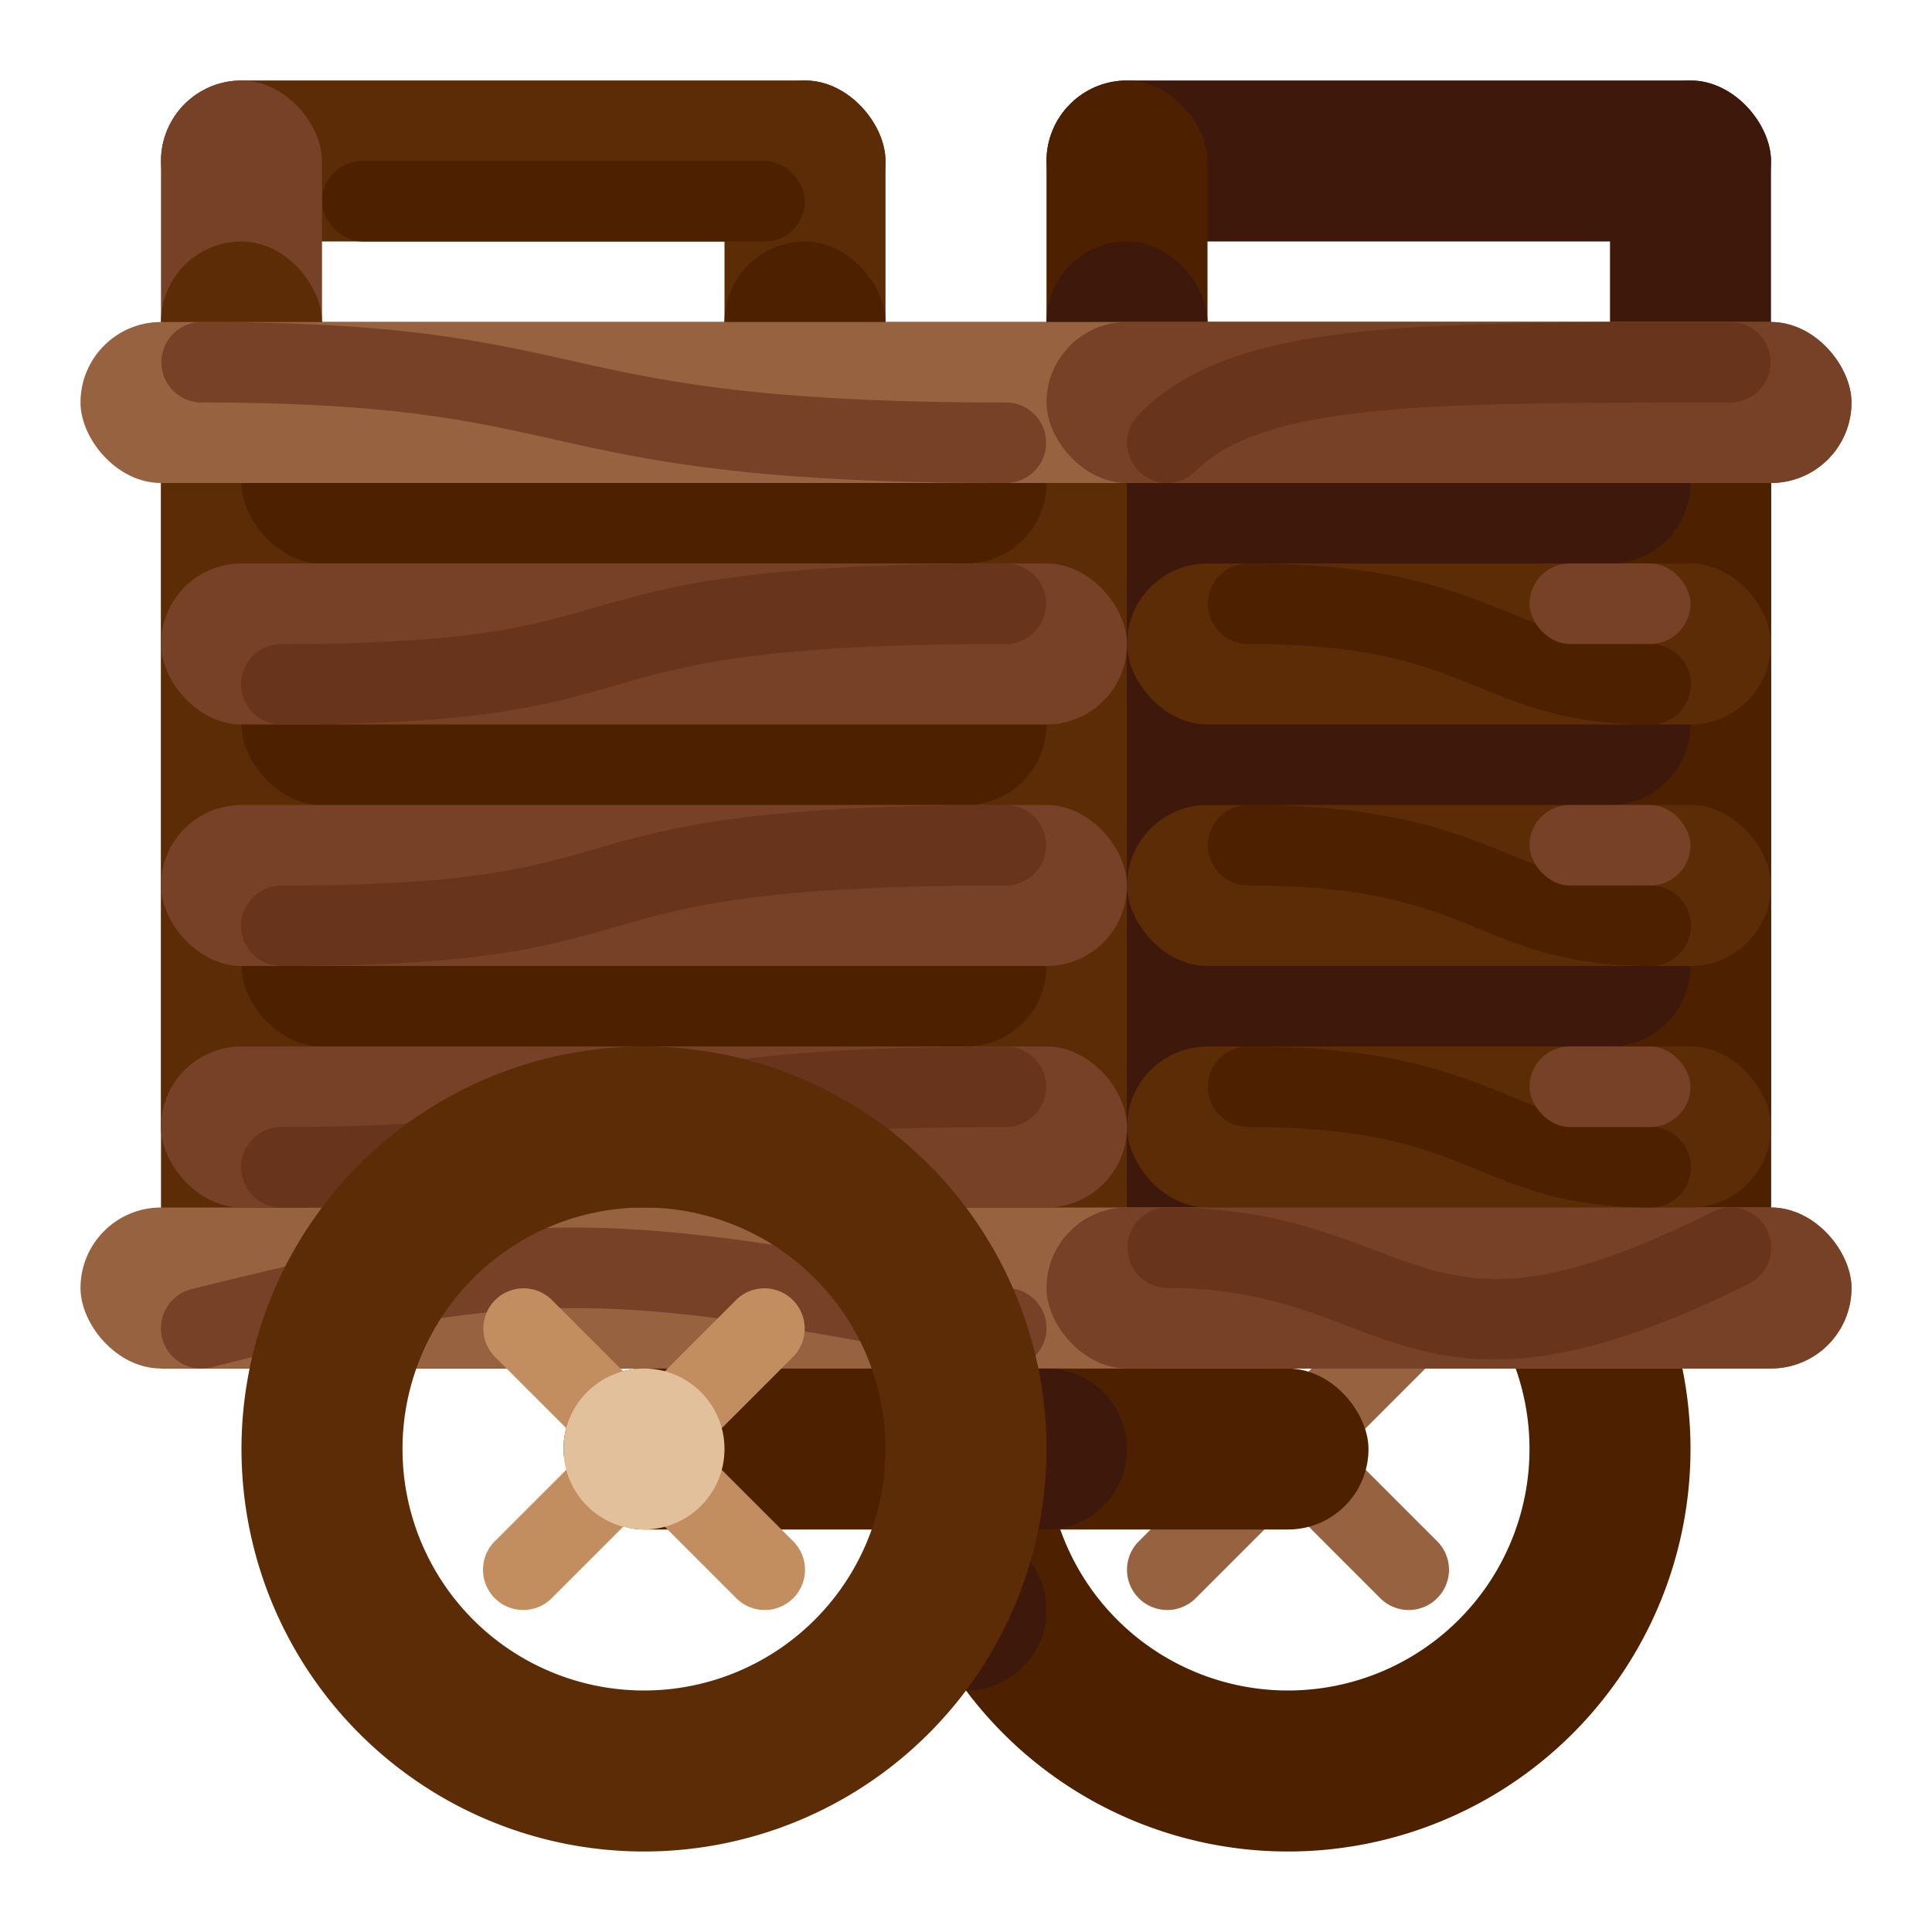
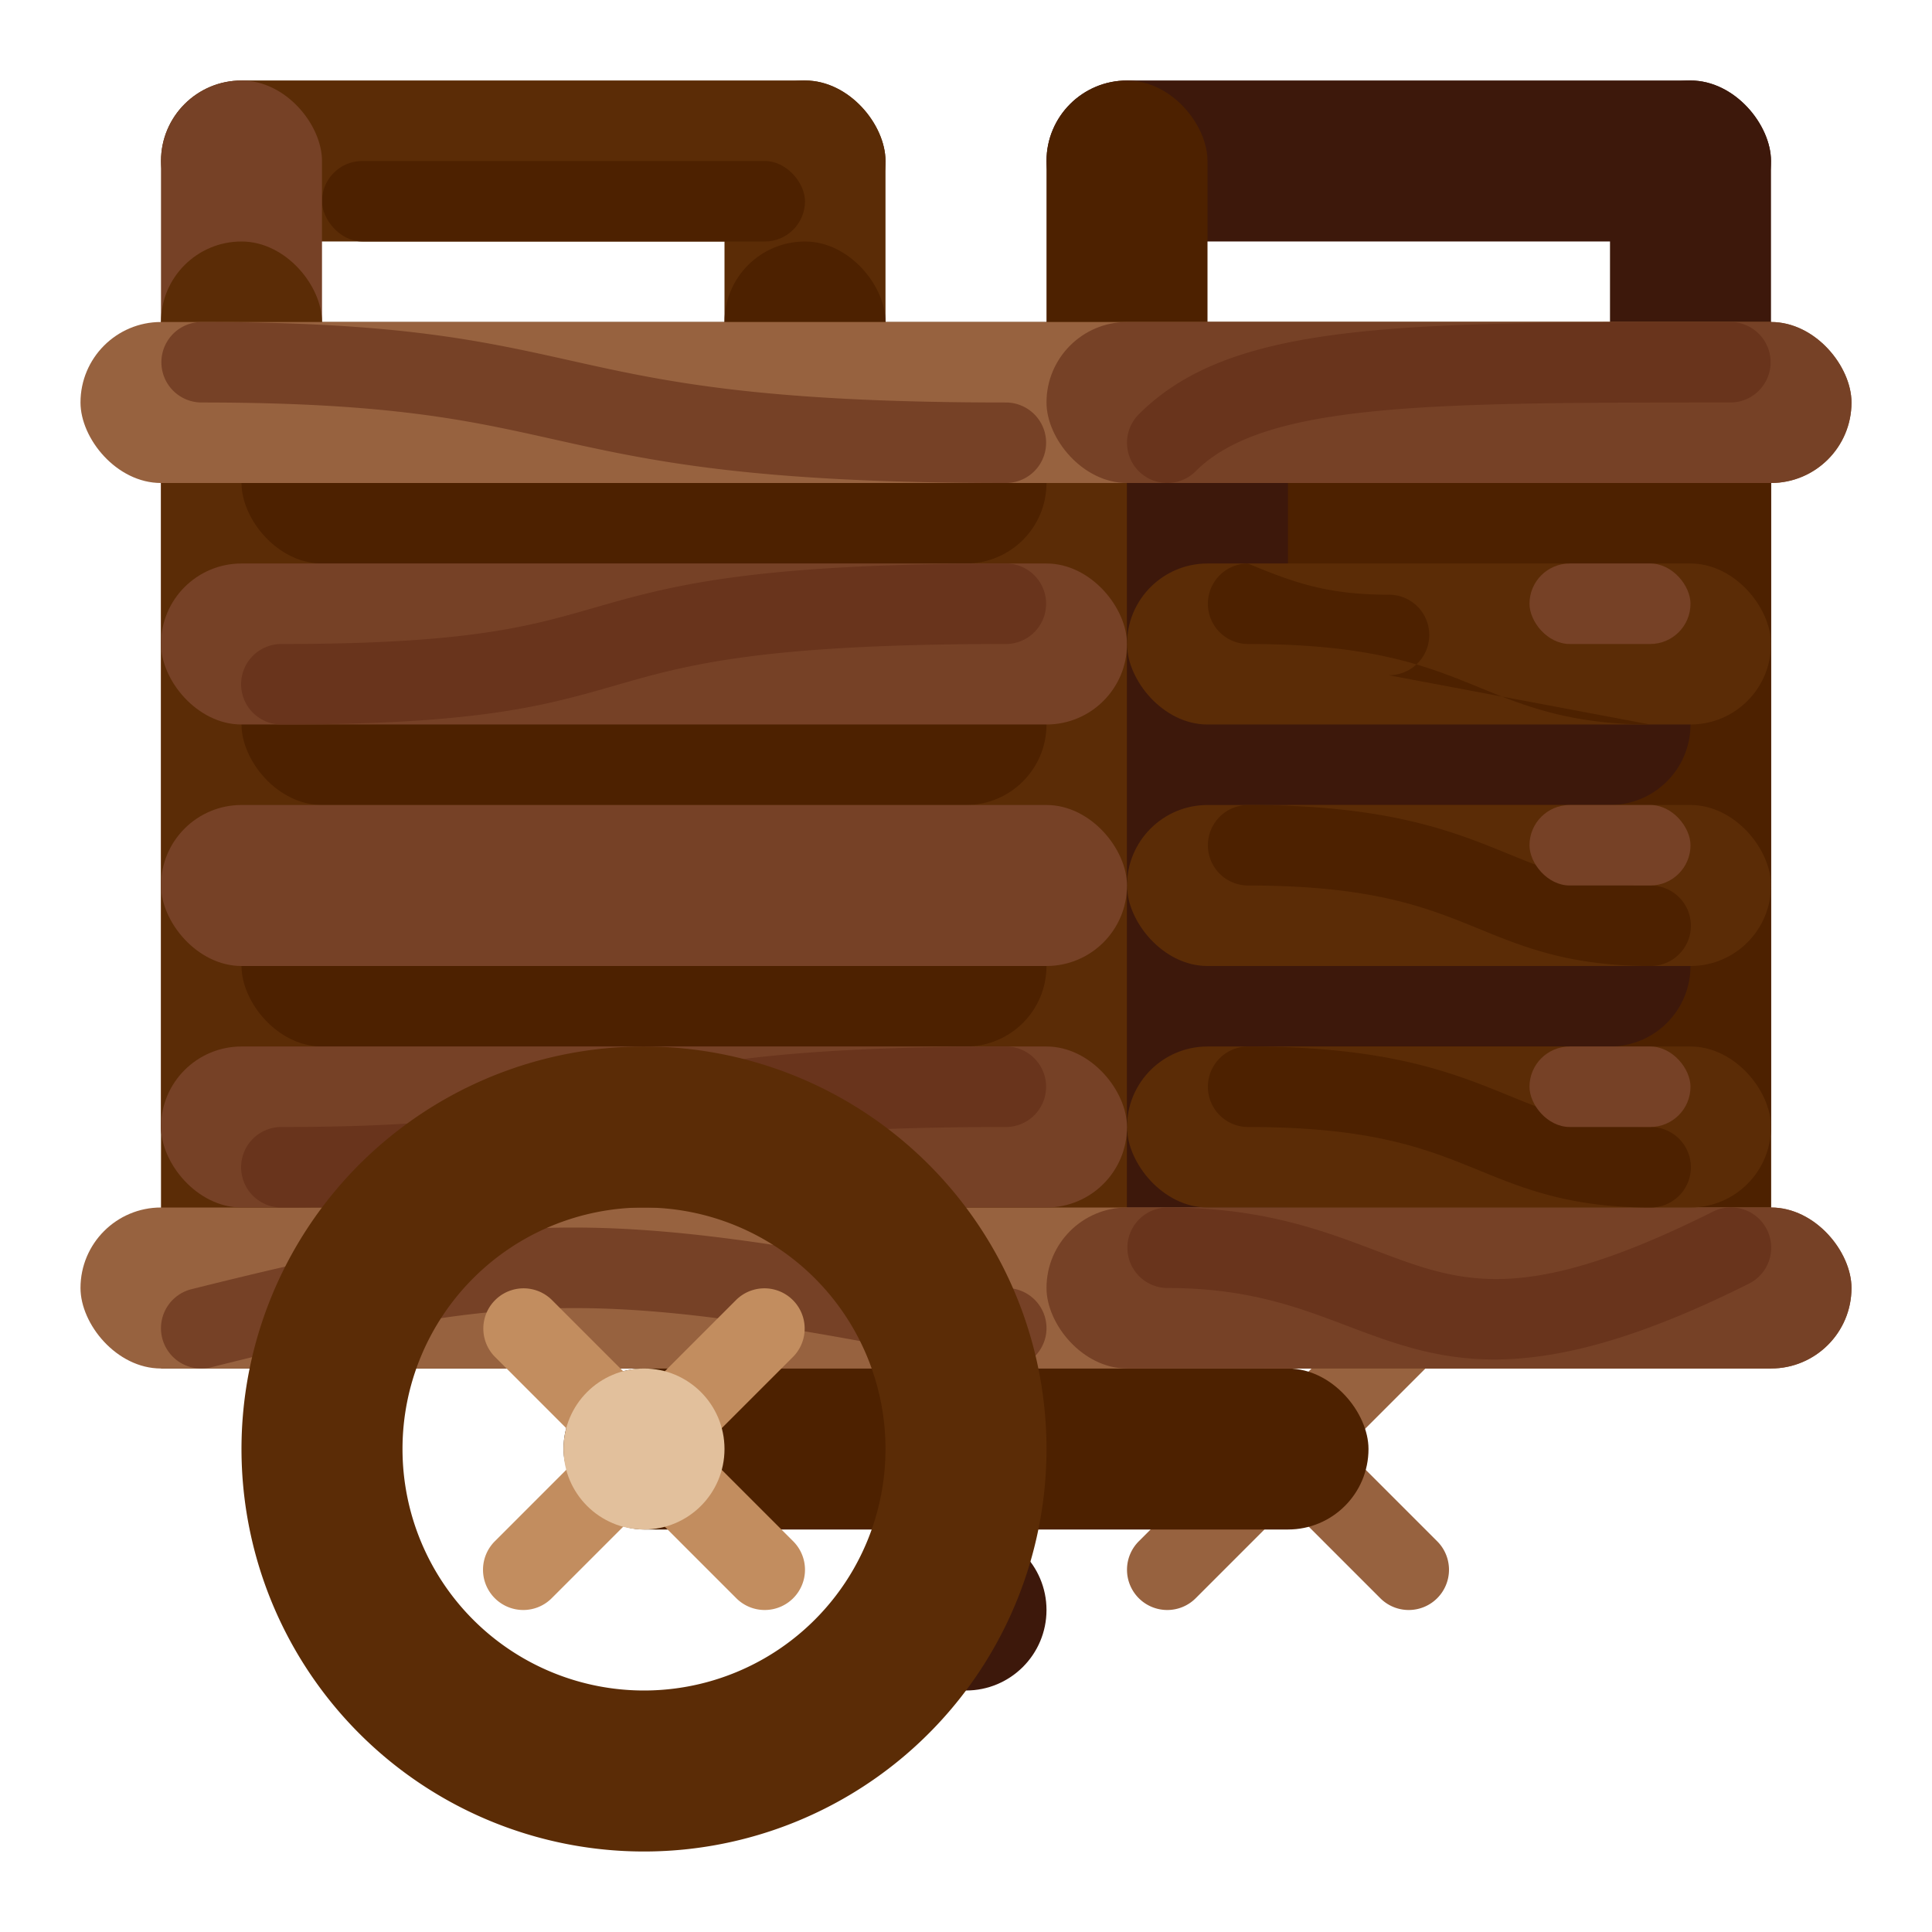
<svg xmlns="http://www.w3.org/2000/svg" viewBox="0 0 512 512">
  <title>Artboard 158</title>
  <g id="Trolley">
    <rect x="42.667" y="21.333" width="192" height="42.667" rx="21.333" ry="21.333" style="fill:#5b2c06" />
    <rect x="277.333" y="21.333" width="192" height="42.667" rx="21.333" ry="21.333" style="fill:#3d180b" />
    <rect x="192" y="21.333" width="42.667" height="298.667" rx="21.333" ry="21.333" style="fill:#5b2c06" />
    <rect x="85.333" y="42.667" width="128" height="21.333" rx="10.667" ry="10.667" style="fill:#4d2100" />
    <rect x="277.333" y="21.333" width="42.667" height="298.667" rx="21.333" ry="21.333" style="fill:#4d2100" />
    <rect x="426.667" y="21.333" width="42.667" height="298.667" rx="21.333" ry="21.333" style="fill:#3d180b" />
    <rect x="42.667" y="21.333" width="42.667" height="298.667" rx="21.333" ry="21.333" style="fill:#764126" />
    <rect x="42.667" y="64" width="42.667" height="42.667" rx="21.333" ry="21.333" style="fill:#5b2c06" />
    <rect x="192" y="64" width="42.667" height="42.667" rx="21.333" ry="21.333" style="fill:#4d2100" />
-     <rect x="277.333" y="64" width="42.667" height="42.667" rx="21.333" ry="21.333" style="fill:#3d180b" />
    <path d="M352,384a10.667,10.667,0,0,1-7.542-18.208l21.333-21.333A10.666,10.666,0,1,1,380.875,359.542L359.542,380.875A10.632,10.632,0,0,1,352,384Z" style="fill:#97623f" />
    <path d="M373.333,426.667a10.632,10.632,0,0,1-7.542-3.125l-21.333-21.333A10.666,10.666,0,1,1,359.542,387.125L380.875,408.458a10.667,10.667,0,0,1-7.542,18.208Z" style="fill:#97623f" />
    <path d="M309.333,426.667a10.667,10.667,0,0,1-7.542-18.208L323.125,387.125a10.666,10.666,0,0,1,15.083,15.083L316.875,423.542A10.632,10.632,0,0,1,309.333,426.667Z" style="fill:#97623f" />
    <path d="M330.667,384a10.632,10.632,0,0,1-7.542-3.125l-21.333-21.333A10.666,10.666,0,0,1,316.875,344.458l21.333,21.333A10.667,10.667,0,0,1,330.667,384Z" style="fill:#97623f" />
    <rect x="149.333" y="362.667" width="213.333" height="42.667" rx="21.333" ry="21.333" style="fill:#4d2100" />
-     <path d="M341.333,277.333A106.667,106.667,0,1,0,448,384,106.667,106.667,0,0,0,341.333,277.333Zm0,170.667a64,64,0,1,1,64-64A64,64,0,0,1,341.333,448Z" style="fill:#4d2100" />
-     <circle cx="277.333" cy="384" r="21.333" style="fill:#3d180b" />
    <circle cx="256" cy="426.667" r="21.333" style="fill:#3d180b" />
    <rect x="42.667" y="85.333" width="426.667" height="277.333" style="fill:#5b2c06" />
    <rect x="64" y="170.667" width="213.333" height="42.667" rx="21.333" ry="21.333" style="fill:#4d2100" />
    <rect x="64" y="234.667" width="213.333" height="42.667" rx="21.333" ry="21.333" style="fill:#4d2100" />
    <rect x="64" y="106.667" width="213.333" height="42.667" rx="21.333" ry="21.333" style="fill:#4d2100" />
    <rect x="298.667" y="85.333" width="170.667" height="277.333" style="fill:#4d2100" />
    <rect x="298.667" y="106.667" width="42.667" height="234.667" rx="21.333" ry="21.333" style="fill:#3d180b" />
-     <rect x="320" y="106.667" width="128" height="42.667" rx="21.333" ry="21.333" style="fill:#3d180b" />
    <rect x="320" y="170.667" width="128" height="42.667" rx="21.333" ry="21.333" style="fill:#3d180b" />
    <rect x="320" y="234.667" width="128" height="42.667" rx="21.333" ry="21.333" style="fill:#3d180b" />
    <rect x="21.333" y="85.333" width="469.333" height="42.667" rx="21.333" ry="21.333" style="fill:#97623f" />
    <rect x="277.333" y="85.333" width="213.333" height="42.667" rx="21.333" ry="21.333" style="fill:#764126" />
    <rect x="21.333" y="320" width="469.333" height="42.667" rx="21.333" ry="21.333" style="fill:#97623f" />
    <rect x="277.333" y="320" width="213.333" height="42.667" rx="21.333" ry="21.333" style="fill:#764126" />
    <rect x="42.667" y="149.333" width="256" height="42.667" rx="21.333" ry="21.333" style="fill:#764126" />
    <rect x="298.667" y="149.333" width="170.667" height="42.667" rx="21.333" ry="21.333" style="fill:#5b2c06" />
    <rect x="298.667" y="213.333" width="170.667" height="42.667" rx="21.333" ry="21.333" style="fill:#5b2c06" />
    <rect x="298.667" y="277.333" width="170.667" height="42.667" rx="21.333" ry="21.333" style="fill:#5b2c06" />
    <rect x="42.667" y="213.333" width="256" height="42.667" rx="21.333" ry="21.333" style="fill:#764126" />
    <rect x="42.667" y="277.333" width="256" height="42.667" rx="21.333" ry="21.333" style="fill:#764126" />
    <path d="M74.667,320a10.667,10.667,0,1,1,0-21.333c49.396,0,65.479-4.625,82.521-9.521,20.188-5.812,41.062-11.812,109.479-11.812a10.667,10.667,0,0,1,0,21.333c-65.417,0-84.812,5.583-103.583,10.979C144.562,314.979,127.083,320,74.667,320Z" style="fill:#69341c" />
    <path d="M53.333,362.667A10.669,10.669,0,0,1,50.75,341.646c87.146-21.75,109.562-21.771,218-.104a10.64,10.64,0,0,1,8.375,12.542,10.772,10.772,0,0,1-12.542,8.375c-105.333-21.042-124.812-21.062-208.667-.104A10.951,10.951,0,0,1,53.333,362.667Z" style="fill:#764126" />
    <path d="M170.667,277.333A106.667,106.667,0,1,0,277.333,384,106.667,106.667,0,0,0,170.667,277.333Zm0,170.667a64,64,0,1,1,64-64A64,64,0,0,1,170.667,448Z" style="fill:#5b2c06" />
    <path d="M181.333,384a10.667,10.667,0,0,1-7.542-18.208L195.125,344.458a10.666,10.666,0,0,1,15.083,15.083L188.875,380.875A10.632,10.632,0,0,1,181.333,384Z" style="fill:#c28d5f" />
    <path d="M202.667,426.667a10.632,10.632,0,0,1-7.542-3.125l-21.333-21.333A10.666,10.666,0,1,1,188.875,387.125l21.333,21.333a10.667,10.667,0,0,1-7.542,18.208Z" style="fill:#c28d5f" />
    <path d="M266.667,128c-68.083,0-94.604-5.917-120.25-11.646-22.292-4.979-43.354-9.688-93.083-9.688a10.667,10.667,0,0,1,0-21.333c52.083,0,74.25,4.958,97.729,10.188,24.521,5.479,49.875,11.146,115.604,11.146a10.667,10.667,0,0,1,0,21.333Z" style="fill:#764126" />
    <path d="M74.667,192a10.667,10.667,0,1,1,0-21.333c49.396,0,65.479-4.625,82.521-9.521,20.188-5.812,41.062-11.812,109.479-11.812a10.667,10.667,0,0,1,0,21.333c-65.417,0-84.812,5.583-103.583,10.979C144.562,186.979,127.083,192,74.667,192Z" style="fill:#69341c" />
-     <path d="M74.667,256a10.667,10.667,0,1,1,0-21.333c49.396,0,65.479-4.625,82.521-9.521,20.188-5.812,41.062-11.812,109.479-11.812a10.667,10.667,0,0,1,0,21.333c-65.417,0-84.812,5.583-103.583,10.979C144.562,250.979,127.083,256,74.667,256Z" style="fill:#69341c" />
    <path d="M309.333,128a10.667,10.667,0,0,1-7.542-18.208C326.25,85.333,370.5,85.333,458.667,85.333a10.667,10.667,0,0,1,0,21.333c-79.688,0-123.583,0-141.792,18.208A10.632,10.632,0,0,1,309.333,128Z" style="fill:#69341c" />
    <path d="M396,360.271c-15.458,0-27.042-4.396-38.958-8.896-13-4.938-26.458-10.042-47.708-10.042a10.667,10.667,0,0,1,0-21.333c25.167,0,41.146,6.062,55.271,11.417,22.708,8.625,39.104,14.792,89.292-10.292a10.668,10.668,0,1,1,9.542,19.083C433.25,355.312,412.438,360.271,396,360.271Z" style="fill:#69341c" />
-     <path d="M437.333,192c-21.271,0-33.542-5-45.396-9.854-13.833-5.646-28.125-11.479-61.271-11.479a10.667,10.667,0,0,1,0-21.333C368,149.333,385,156.271,400,162.396c11.312,4.625,20.25,8.271,37.333,8.271a10.667,10.667,0,1,1,0,21.333Z" style="fill:#4d2100" />
+     <path d="M437.333,192c-21.271,0-33.542-5-45.396-9.854-13.833-5.646-28.125-11.479-61.271-11.479a10.667,10.667,0,0,1,0-21.333c11.312,4.625,20.25,8.271,37.333,8.271a10.667,10.667,0,1,1,0,21.333Z" style="fill:#4d2100" />
    <path d="M437.333,256c-21.271,0-33.542-5-45.396-9.854-13.833-5.646-28.125-11.479-61.271-11.479a10.667,10.667,0,0,1,0-21.333C368,213.333,385,220.271,400,226.396c11.312,4.625,20.25,8.271,37.333,8.271a10.667,10.667,0,1,1,0,21.333Z" style="fill:#4d2100" />
    <path d="M437.333,320c-21.271,0-33.542-5-45.396-9.854-13.833-5.646-28.125-11.479-61.271-11.479a10.667,10.667,0,0,1,0-21.333C368,277.333,385,284.271,400,290.396c11.312,4.625,20.25,8.271,37.333,8.271a10.667,10.667,0,1,1,0,21.333Z" style="fill:#4d2100" />
    <rect x="405.333" y="277.333" width="42.667" height="21.333" rx="10.667" ry="10.667" style="fill:#764126" />
    <rect x="405.333" y="213.333" width="42.667" height="21.333" rx="10.667" ry="10.667" style="fill:#764126" />
    <rect x="405.333" y="149.333" width="42.667" height="21.333" rx="10.667" ry="10.667" style="fill:#764126" />
    <path d="M138.667,426.667a10.667,10.667,0,0,1-7.542-18.208L152.458,387.125a10.666,10.666,0,1,1,15.083,15.083l-21.333,21.333A10.632,10.632,0,0,1,138.667,426.667Z" style="fill:#c28d5f" />
    <path d="M160,384a10.632,10.632,0,0,1-7.542-3.125L131.125,359.542a10.666,10.666,0,0,1,15.083-15.083l21.333,21.333A10.667,10.667,0,0,1,160,384Z" style="fill:#c28d5f" />
    <circle cx="170.667" cy="384" r="21.333" style="fill:#e2c09c" />
  </g>
</svg>